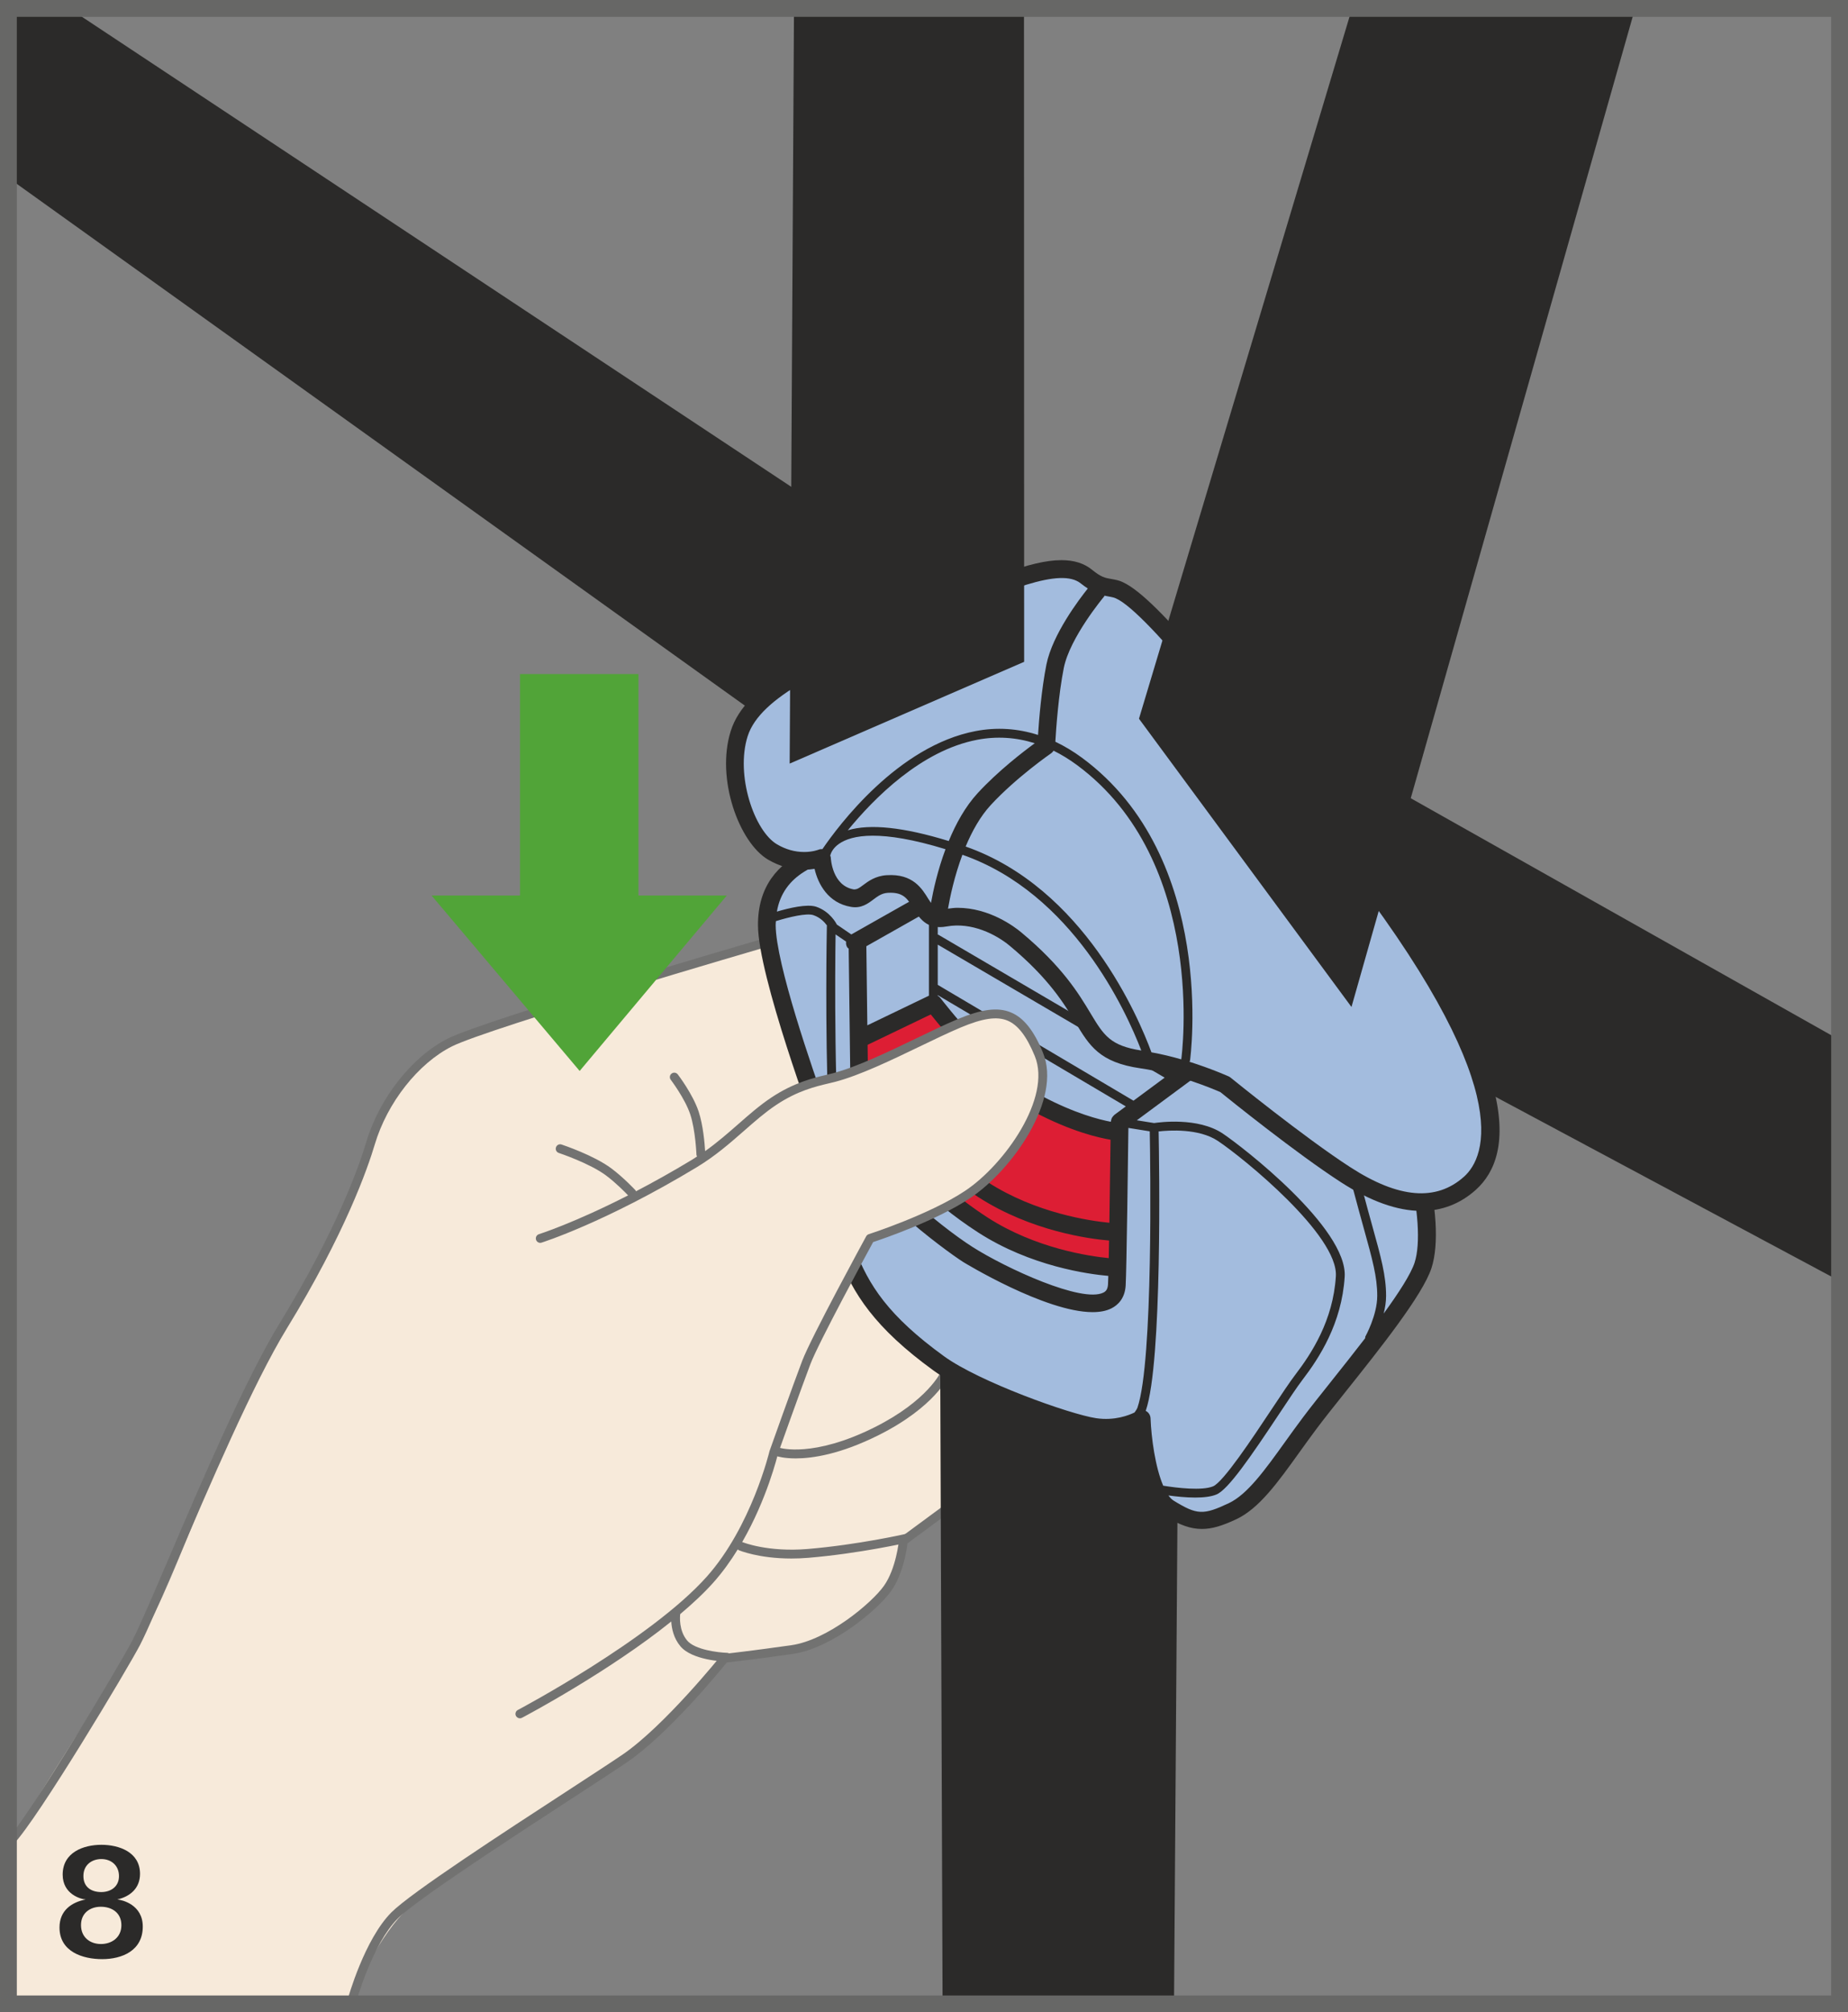
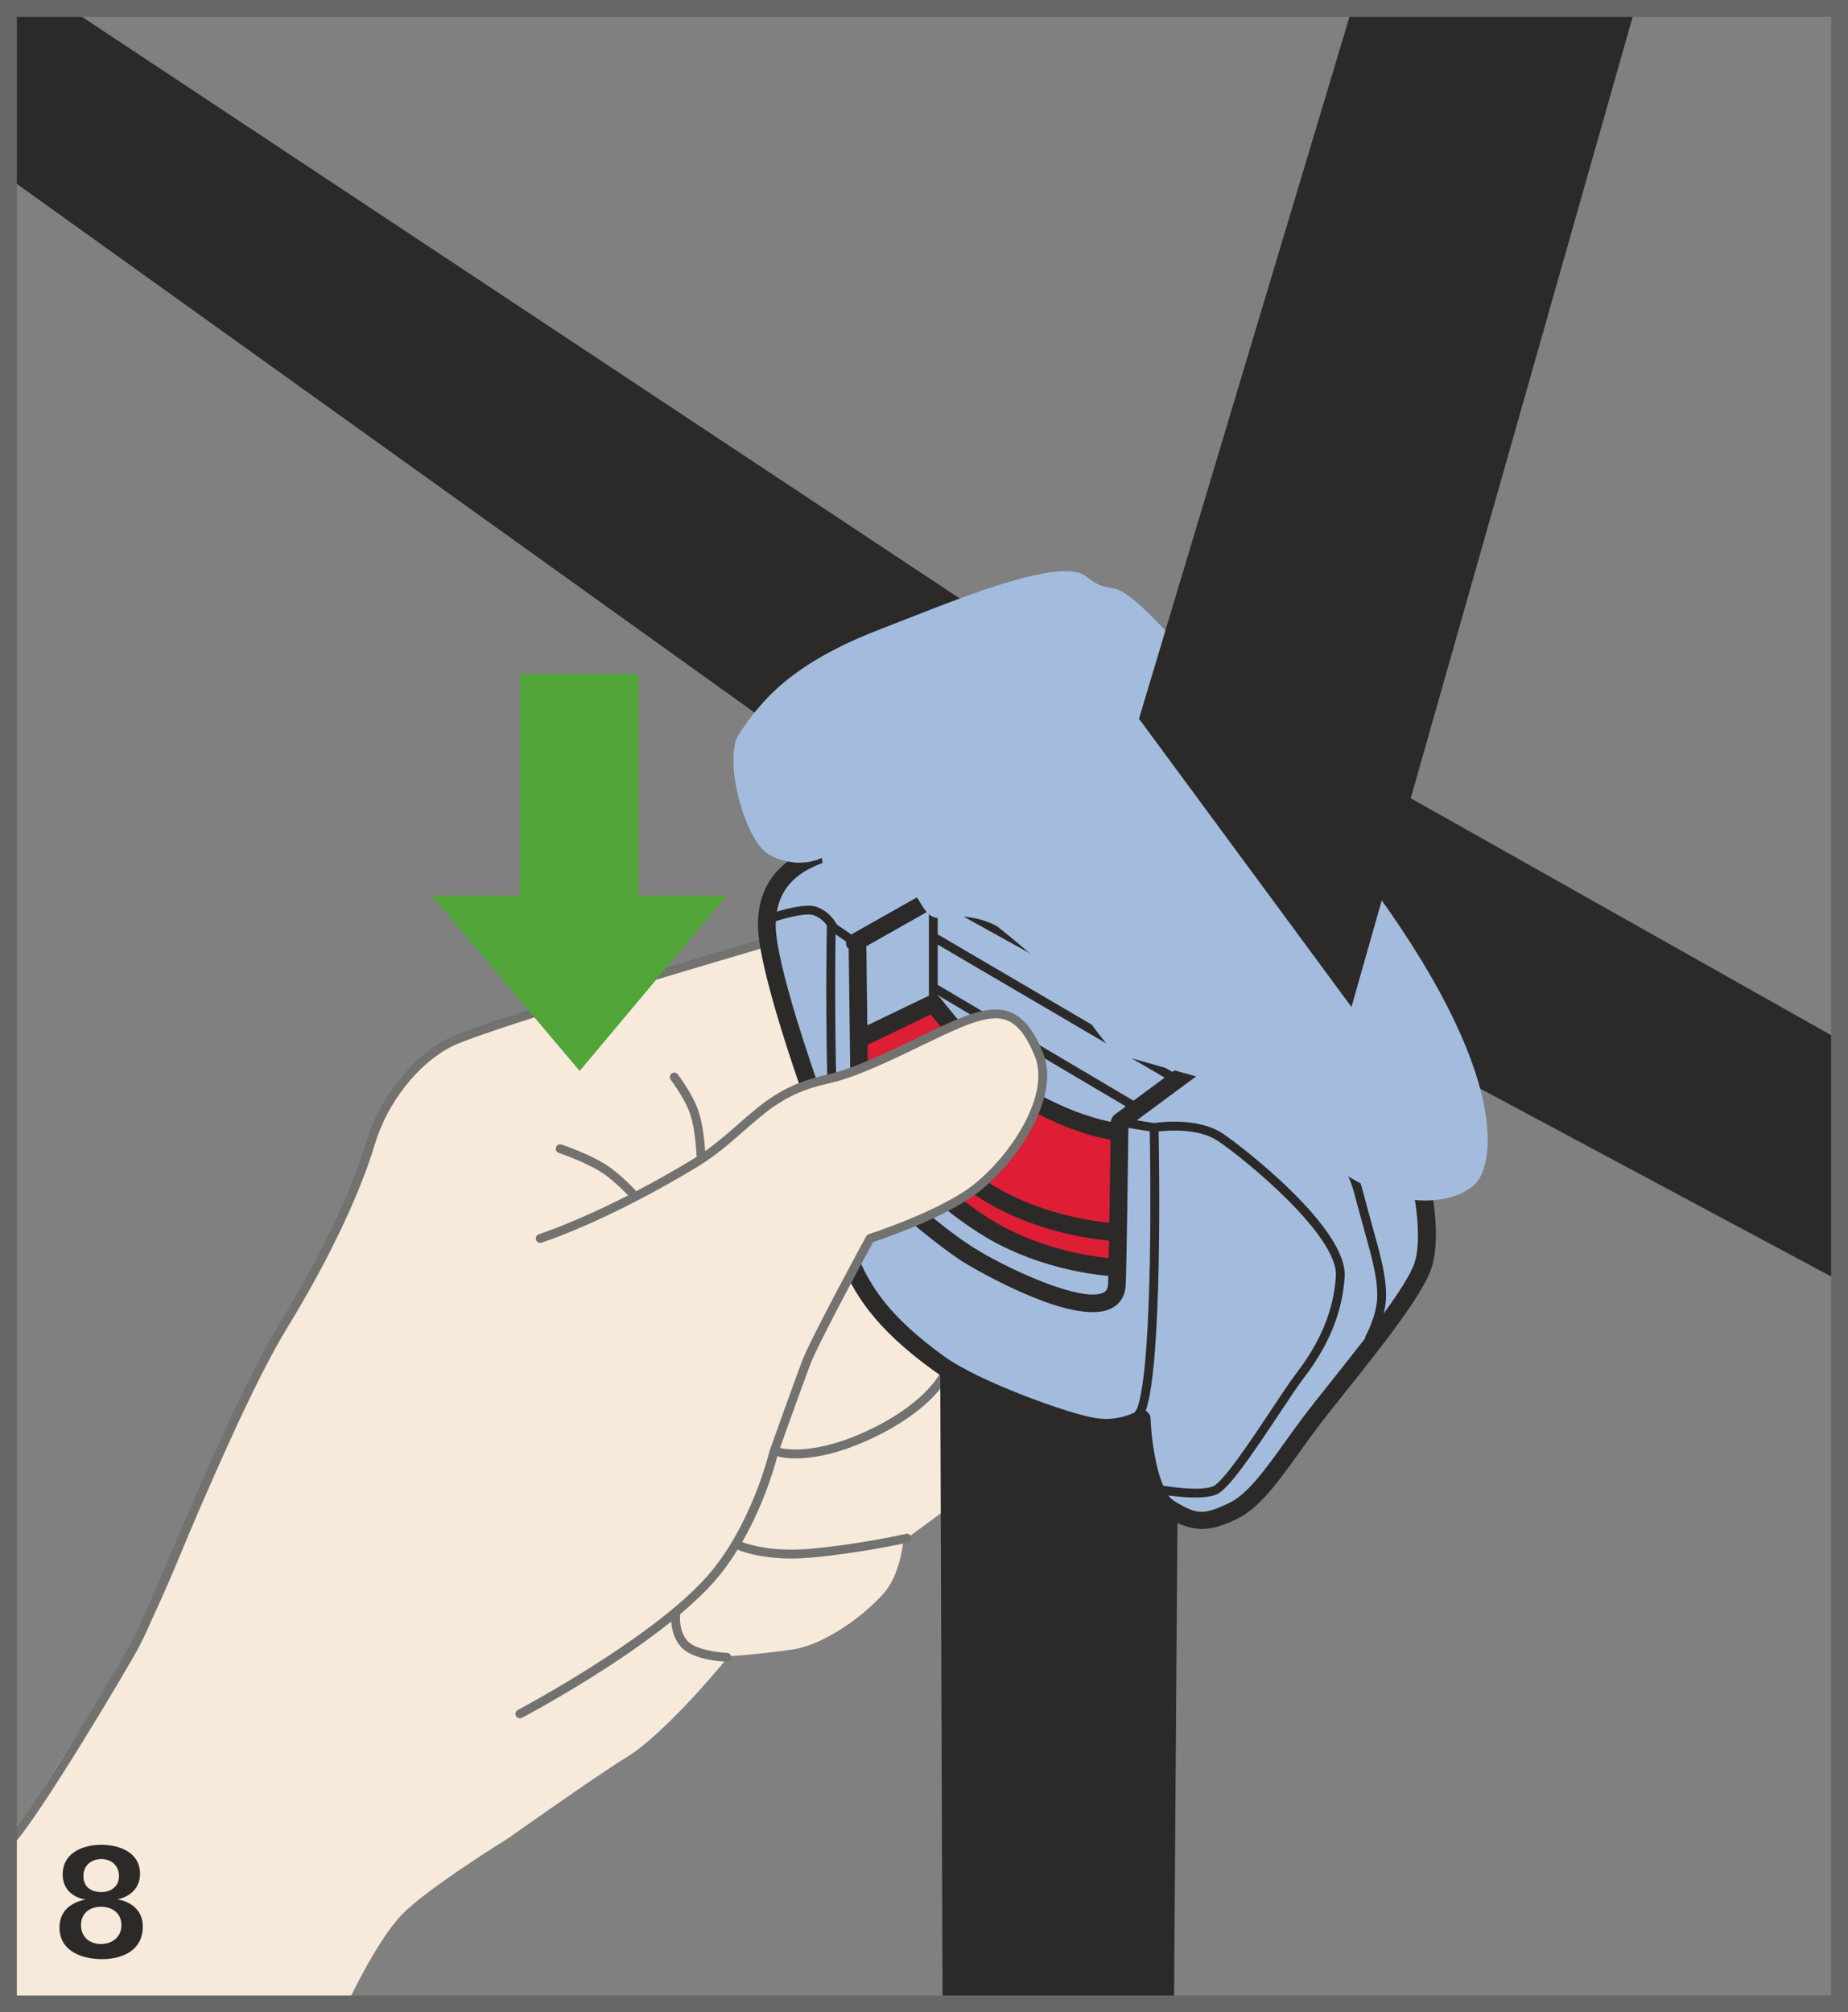
<svg xmlns="http://www.w3.org/2000/svg" xml:space="preserve" width="38.75mm" height="42.182mm" version="1.1" style="shape-rendering:geometricPrecision; text-rendering:geometricPrecision; image-rendering:optimizeQuality; fill-rule:evenodd; clip-rule:evenodd" viewBox="0 0 1836.11 1998.73">
  <rect x="0" y="0" width="1836.11" height="1998.73" fill="#808080" stroke="none" />
  <defs>
    <style type="text/css">
   
    .str0 {stroke:#676766;stroke-width:16.72;stroke-miterlimit:4}
    .fil6 {fill:none;fill-rule:nonzero}
    .fil1 {fill:#727271;fill-rule:nonzero}
    .fil4 {fill:#2B2A29;fill-rule:nonzero}
    .fil0 {fill:#F7EADA;fill-rule:nonzero}
    .fil3 {fill:#DD1E34;fill-rule:nonzero}
    .fil2 {fill:#A3BCDE;fill-rule:nonzero}
    .fil5 {fill:#51A438;fill-rule:nonzero}
   
  </style>
  </defs>
  <g id="Слой_x0020_1">
    <path class="fil0" d="M344.49 1991.33c0,0 29.77,-64.62 56.1,-90.95 26.34,-26.33 104.27,-74.47 104.27,-74.47 0,0 90.6,-64.18 116.16,-79.52 41.32,-24.76 103.04,-101.35 103.04,-101.35 0,0 26.01,-1.34 62.88,-6.6 36.84,-5.28 81.62,-42.16 94.78,-60.6 13.17,-18.44 15.81,-47.37 15.81,-47.37l50.05 -36.88 -5.28 -129.06c0,0 -23.69,-18.44 -42.12,-34.23 -18.45,-15.8 -47.4,-50.03 -47.4,-50.03 0,0 84.26,-76.39 107.96,-113.26 23.71,-36.85 79.02,-121.13 60.58,-165.91 -18.44,-44.78 -65.84,-50.05 -102.7,-42.12 -36.89,7.89 -63.22,73.72 -86.9,86.91 -23.71,13.14 -36.88,23.69 -36.88,23.69 0,0 -18.44,-55.31 -26.34,-84.29 -7.89,-28.95 -7.89,-50.01 -7.89,-50.01 0,0 -276.53,81.64 -313.4,100.07 -36.87,18.44 -73.73,63.22 -79,100.08 -5.26,36.87 -36.87,100.09 -86.91,181.73 -50.05,81.61 -113.69,270.07 -137.39,301.68 -10.05,13.39 -134.28,208.57 -134.43,213.06 -2.84,84.35 -2.84,157.78 -2.84,157.78l66.23 0.12 271.63 1.54z" />
    <path class="fil1" d="M449.16 1039.27c36.11,-18.05 309.53,-97.87 312.28,-98.67 2.34,-0.69 3.68,-3.11 2.99,-5.45 -0.69,-2.32 -3.11,-3.63 -5.45,-2.99 -11.3,3.29 -276.95,80.85 -313.76,99.26 -35.62,17.82 -68.27,59.11 -81.25,102.76 -6.89,23.17 -29.12,87.14 -86.44,180.68 -33.52,54.66 -77.68,157.78 -109.92,233.09 -16.3,38.03 -29.15,68.08 -36.37,82.01 -11.17,21.53 -102.27,174.81 -126.24,199.75 -1.67,1.75 -3.44,0.52 -1.69,2.21 0.85,0.8 4.11,0 5.2,0 1.15,0 3.88,0.9 4.75,0 24.75,-25.78 114.45,-176.03 125.8,-197.92 7.35,-14.21 20.26,-44.4 36.64,-82.61 32.13,-75.04 76.14,-177.81 109.32,-231.93 57.87,-94.43 80.39,-159.27 87.37,-182.77 12.33,-41.47 43.18,-80.62 76.76,-97.41z" />
-     <path class="fil1" d="M951.11 1490.98c-1.44,-1.96 -4.18,-2.37 -6.16,-0.92l-50.03 36.87c-1,0.73 -1.66,1.87 -1.77,3.13 -0.03,0.28 -2.71,28 -15.01,45.23 -12.32,17.25 -55.92,53.64 -91.84,58.81 -36.39,5.18 -66.71,8.68 -67.01,8.71 -1.17,0.11 -2.2,0.7 -2.94,1.6 -0.55,0.69 -56.06,69.77 -97.82,98.36 -10.08,6.88 -30,19.86 -53.07,34.9 -66.24,43.11 -156.98,102.18 -176.5,121.72 -26.84,26.85 -43.01,84.63 -43.68,87.09 -0.65,2.34 0.72,4.75 3.06,5.4 0.4,0.12 0.79,0.17 1.17,0.17 1.94,0 3.71,-1.27 4.25,-3.23 0.15,-0.59 16.2,-58.01 41.42,-83.21 18.89,-18.89 112.88,-80.08 175.06,-120.59 24.09,-15.66 43.11,-28.07 53.24,-35.02 40,-27.36 90.22,-88.34 98.59,-98.69 7.07,-0.82 34.02,-4.03 65.47,-8.52 38.92,-5.58 84.31,-43.59 97.76,-62.38 11.82,-16.55 15.51,-40.49 16.38,-47.54l48.51 -35.74c1.94,-1.45 2.35,-4.19 0.92,-6.15z" />
    <path class="fil1" d="M772.07 1446.4c0.58,0.18 6.82,2.17 18.47,2.17 16.6,0 44.25,-4.03 82.29,-23.05 56.23,-28.13 69.64,-58.4 70.19,-59.69 0.95,-2.2 -0.08,-4.78 -2.31,-5.75 -2.19,-0.92 -4.81,0.07 -5.77,2.31 -0.13,0.27 -13.04,28.75 -66.04,55.28 -61.03,30.52 -93.72,20.49 -94.06,20.39 -2.31,-0.77 -4.78,0.5 -5.53,2.78 -0.77,2.3 0.45,4.8 2.76,5.56z" />
    <path class="fil2" d="M1134.34 1409.1c0,0 2.72,73.98 27.41,89.06 24.66,15.08 36.99,15.08 63.03,2.74 26.03,-12.32 47.93,-49.33 76.73,-87.67 28.79,-38.4 109.64,-123.75 112.38,-159.39 2.76,-35.64 -10.98,-150.34 -58.94,-203.8 -43.93,-48.96 -293.26,-211.05 -348.09,-224.74 -54.85,-13.71 -88.11,-33.78 -116.89,-25.56 -28.79,8.22 -114.04,51.16 -122.26,101.88 -8.23,50.68 55.5,230.64 55.5,230.64 0,0 2.72,71.24 17.8,110.99 15.08,39.77 37.01,71.28 91.82,111.01 36.24,26.26 127.51,58.96 154.91,63.04 27.43,4.11 46.61,-8.21 46.61,-8.21z" />
    <path class="fil3" d="M1109.22 1251.44c-5.5,7.97 -58.66,17.07 -148.22,-46.84 -52.12,-37.18 -104.01,-91.87 -106.16,-104.81 -2.16,-12.95 -0.37,-35.11 -0.37,-35.11l0 -32.48 73.13 -34.12c0,0 30.66,57.02 85.38,87.76 52.09,29.25 97.55,43.91 97.55,43.91l0 86.04c0,0 4.18,27.63 -1.32,35.64z" />
    <path class="fil4" d="M1166.49 1987.35l-229.98 2.92 -2.32 -630.52c0,0 73.53,35.99 122.03,52.09 48.47,16.08 78.11,0 78.11,0 0,0 2.59,16.45 4.11,26.03 8.24,52.08 31.51,60.29 31.51,60.29l-3.46 489.19z" />
    <path class="fil4" d="M1361.49 1044.17c-11.77,-13.12 -38.58,-33.95 -72.55,-57.68 -0.25,-0.67 -0.47,-1.36 -0.91,-1.96 -1.69,-2.26 -4.23,-3.35 -6.82,-3.43 -93.37,-64.36 -234.09,-146.93 -276.34,-157.48 -20.88,-5.21 -38.9,-7.75 -55.01,-7.75 -19.79,0 -33.28,3.91 -44.15,7.05l-2.72 0.79c-4.88,1.4 -13.6,2.34 -23.7,3.43 -44.27,4.78 -126.64,13.69 -126.19,92 0.3,50.43 55.11,198.2 61.38,214.9 0.48,10.68 3.91,74.4 18.3,112.35 14.51,38.28 36.19,72.48 94.9,115.02 37.46,27.15 130.63,60.41 158.75,64.59 4.38,0.67 8.58,0.95 12.54,0.95 11.13,0 20.54,-2.24 27.43,-4.63 2.07,23.4 8.89,70.01 30.78,83.36 15.04,9.2 25.77,12.95 36.99,12.95 9.77,0 19.73,-2.84 34.39,-9.76 22.54,-10.68 41.07,-36.49 62.5,-66.38 5.6,-7.79 11.39,-15.86 17.5,-24 7.22,-9.65 17.25,-22.18 28.34,-36.11 34.13,-42.78 76.59,-96 85.38,-122.9 15.43,-47.24 -11.27,-160.12 -60.78,-215.31zm-219.13 79.53c0.54,29.54 3.62,228.22 -12.19,274.36 -0.67,1.94 -1.92,3.29 -2.92,4.88 -5.34,2.63 -19.63,8.44 -38.21,5.68 -26.06,-3.89 -116.11,-36.14 -151.04,-61.48 -55.34,-40.1 -75,-70.67 -88.76,-106.98 -5.88,-15.51 -9.81,-36.29 -12.44,-55.51 -8.36,-89.21 -7.1,-222.45 -6.6,-256.55l10.48 7.17c-0.22,1.81 -0.03,3.66 0.92,5.36 0.4,0.7 1.09,1.09 1.63,1.64 0.34,27.71 2.09,174.81 2.69,194.38 1.2,38.41 93.96,105.94 110.98,116.78 0.92,0.59 81.64,49.85 128.66,49.85 7.22,0 13.66,-1.14 18.87,-3.83 5.97,-3.04 13.26,-9.51 14.01,-22.78 0.92,-16.13 2.37,-129.58 2.69,-156.36l21.23 3.39zm-217.57 -116.09c14.58,18.29 61.93,75.25 102.62,96.78 37.14,19.67 64.84,25.8 75.99,27.65 -0.25,19.74 -0.69,52.72 -1.17,82.48 -18.67,-1.77 -72.78,-9.38 -120.77,-40.29 -65.68,-42.31 -114.1,-105.55 -119.14,-112.25 -0.1,-7.93 -0.22,-16.05 -0.32,-24.19l62.78 -30.19zm-62.08 82.99c20.33,24.14 59.64,66.45 109.22,98.39 52.94,34.12 110.99,41.59 130.01,43.18 -0.1,6.3 -0.22,12.1 -0.34,17.47 -19.22,-1.87 -72.68,-9.63 -120.15,-40.21 -63.87,-41.16 -111.46,-102.12 -118.63,-111.6 -0.03,-2.32 -0.09,-4.75 -0.12,-7.22zm109.22 133.58c52.24,33.67 109.49,41.38 129.26,43.11 -0.1,3.66 -0.2,6.72 -0.3,8.37 -0.3,5.3 -2.42,7.11 -4.48,8.16 -21.16,10.8 -97.04,-24.19 -130.07,-45.22 -34.9,-22.21 -102.13,-79.41 -102.85,-102.49 -0.05,-1.95 -0.13,-5.28 -0.22,-9.66 20.49,24.26 59.53,66.08 108.65,97.72zm135.25 -116.81c-0.17,0.15 -0.25,0.33 -0.4,0.46 -0.5,0.42 -0.87,0.87 -1.25,1.37 -0.32,0.42 -0.62,0.78 -0.85,1.24 -0.25,0.52 -0.4,1.05 -0.57,1.62 -0.17,0.57 -0.3,1.12 -0.35,1.71 -0.02,0.17 -0.09,0.3 -0.09,0.45 -11.2,-2.11 -35.67,-8.24 -68.03,-25.37 -44.33,-23.45 -100.75,-96.84 -101.3,-97.57 -0.74,-0.93 -1.62,-1.64 -2.61,-2.21l0 -0.62 186.85 110.49 -11.4 8.42zm-184.23 -118.4l-61.2 29.45c-0.47,-36.66 -0.85,-69.72 -0.97,-78.56l62.17 -35.14 0 84.25zm203.28 104.31l-194.51 -115.06 0 -39.97 225.46 132.12 -30.96 22.9zm38.63 -28.59l-232.55 -136.28c-0.18,-0.12 -0.38,0 -0.59,-0.09l0 -28.58 3.15 -1.77 260.51 144.16 -30.52 22.56zm38.3 -28.32l-259.31 -143.49 76.93 -43.5c0.45,-0.25 0.73,-0.65 1.1,-0.95 53.89,23.34 163.93,88.9 242.66,142.52l-61.38 45.42zm-321.99 -191.76c11.37,-1.24 20.34,-2.2 26.66,-4.01l2.79 -0.81c10.3,-2.98 21.96,-6.37 39.25,-6.37 14.64,0 31.23,2.36 50.68,7.22l-74.73 42.26 -64.76 -35.83c6.63,-0.93 13.36,-1.75 20.11,-2.47zm-30.56 4.1c0.05,1.5 0.57,2.94 1.97,3.72l64.26 35.56 -71.01 40.15 -14.58 -9.98c-0.03,-0.09 0.05,-0.18 0,-0.28 -0.27,-0.5 -6.49,-12.62 -20.36,-17.27 -9.06,-2.98 -27.03,1.32 -39,4.85 6.3,-36.5 39.43,-50.01 78.71,-56.75zm-79.94 70.32c0,-1.44 0.18,-2.72 0.24,-4.11 13.22,-4.11 30.6,-8.19 37.19,-5.97 7.07,2.35 11.41,7.32 13.57,10.34 -0.01,0.17 -0.13,0.3 -0.13,0.47 -0.11,6.14 -1.9,98.05 1.51,186.47 -16.58,-46.1 -52.14,-149.26 -52.37,-187.2zm367.75 482.32c-0.03,-0.03 -0.07,0 -0.1,-0.03 0.05,-0.14 0.12,-0.27 0.17,-0.4 16.45,-48.02 13.28,-245.57 12.68,-277.12 10.11,-1.15 39.9,-3.23 58.85,9.41 25.54,17 119.78,93.8 117.25,134.43 -2.72,44.03 -24.26,76.81 -40.2,97.67 -5.55,7.25 -13.91,19.84 -23.58,34.4 -19.12,28.82 -48.04,72.36 -58.21,76.58 -10.82,4.51 -35.87,1.63 -49.56,-0.63 -7.84,-18.22 -11.85,-47.47 -12.57,-66.88 -0.12,-3.14 -1.92,-5.95 -4.71,-7.42zm184.74 -29.94c-11.23,14.09 -21.36,26.78 -28.67,36.54 -6.2,8.23 -12.05,16.4 -17.72,24.29 -20.04,27.9 -37.33,52 -55.75,60.73 -25.59,12.12 -31.75,11.72 -54.69,-2.31 -1.94,-1.18 -3.74,-3.02 -5.42,-5.3 7.45,1.02 17.25,2.09 26.59,2.09 8.06,0 15.73,-0.79 21.15,-3.06 11.7,-4.87 34.08,-37.56 62.13,-79.8 9.6,-14.46 17.87,-26.93 23.23,-33.95 16.65,-21.76 39.11,-56.05 42.02,-102.45 3.01,-48.33 -101.76,-129.38 -121.15,-142.3 -24.81,-16.55 -63.59,-11.1 -68.18,-10.4l-17.18 -2.76 82.81 -61.26c5.55,2.84 113.5,58.92 132.87,132.62 3.66,13.89 6.96,25.71 9.83,36.09 8.59,30.96 13.34,48.02 13.34,66.96 0,19.1 -11.63,40.11 -11.77,40.32 -0.28,0.54 -0.13,1.12 -0.2,1.69 -11.23,14.59 -22.85,29.22 -33.25,42.26zm82.38 -117.38c-3.76,11.52 -15.83,30.12 -30.76,50.67 1.39,-5.6 2.39,-11.6 2.39,-17.55 0,-20.14 -5.13,-38.65 -13.66,-69.32 -2.87,-10.33 -6.15,-22.13 -9.78,-35.97 -18.87,-71.69 -112.63,-125.07 -133.56,-136.2l59.67 -44.13c32.33,22.56 57.64,42.22 68.55,54.37 47.59,53.06 69.27,161.01 57.13,198.13z" />
    <polygon class="fil4" points="1826.52,1271.68 1140.29,904.52 1007.93,892.77 9.05,177.15 11.84,4.33 66.33,6.7 1105.35,694.96 1207.25,683.3 1826.75,1032.35 " />
    <path class="fil2" d="M1337.23 846.65c-121.54,-155.32 -200.82,-255.15 -229.42,-261.89 -9.55,-2.29 -14.56,-0.81 -28.35,-12.04 -26.55,-21.51 -138.84,26.91 -204.35,52.07 -90.53,34.76 -119.1,72.11 -140.68,103.91 -16.42,24.17 5.11,106.92 30.37,120.52 28.57,15.38 51.87,2.83 51.87,2.83 0,0 1.17,35.19 30.29,40.03 12.99,2.17 17.33,-12.97 34.63,-14.06 39.03,-2.44 28.13,38.96 57.37,33.55 29.22,-5.4 51.95,8.66 51.95,8.66 0,0 41.67,32.55 62.47,55.23 11.35,12.39 47.39,68.73 57.64,71.83 18.91,5.67 106.11,29.87 106.11,29.87 0,0 72.87,60.01 120.1,89.81 59.21,37.36 110.68,27.75 129.06,8.27 18.4,-19.51 37.8,-115.35 -129.06,-328.6z" />
-     <path class="fil4" d="M1344.15 841.24c-139.95,-178.86 -204.4,-257.99 -234.29,-265.03 -2.2,-0.52 -4.19,-0.87 -6.08,-1.2 -5.82,-1 -9.66,-1.67 -18.77,-9.09 -7.92,-6.42 -17.85,-9.55 -30.35,-9.55 -31.03,0 -75.04,19.08 -141.68,47.94l-17.62 7.62c-86.2,37.22 -154.3,66.63 -169.3,114.12 -15,47.42 8.33,110.99 37.22,127.86 11.29,6.59 23.28,9.91 35.67,9.91 3.91,0 7.42,-0.34 10.38,-0.82 3.44,15.01 13.49,33.98 36.19,37.76 10.23,1.77 16.8,-3.24 22.4,-7.45 4.4,-3.28 8.19,-6.12 14.22,-6.51l2.68 -0.08c13.17,0 17.11,6.43 22.58,15.33 5.53,8.99 12.89,21.9 33.16,18.17 24.74,-4.53 49.03,7.8 62.8,19.3 38.86,32.38 54.06,57.64 65.16,76.09 13.84,23.03 23.85,39.68 64.77,45.53 35.66,5.1 72.7,20.73 79.22,23.59 8.98,7.27 75.46,60.9 119.96,89.63 29.17,18.84 56,28.38 79.67,28.38 20.51,0 38.76,-7.06 54.24,-20.98 38.61,-34.76 48.74,-122.08 -122.23,-340.53zm-545.2 5.01c-9.23,0 -18.26,-2.54 -26.81,-7.54 -22.83,-13.31 -41.5,-68.83 -29.32,-107.37 12.57,-39.84 80.67,-69.24 159.5,-103.29l17.64 -7.62c81.22,-35.17 134.01,-57.08 153.95,-40.87 2.56,2.07 4.76,3.54 6.9,4.97 -8.37,10.45 -35.13,45.6 -41.12,75.49 -4.89,24.51 -7.33,54.43 -8.34,69.97 -20.16,-6.47 -40.92,-7.87 -62.06,-3.82 -77.2,14.69 -136.27,93.94 -152.15,117.21 -1.29,-0.07 -2.63,0.09 -3.85,0.57 -0.07,0.03 -5.75,2.31 -14.34,2.31zm374.72 205.96c-9.36,-2.71 -19.34,-5.13 -29.64,-6.99 -12.66,-34.43 -67.15,-163.33 -184.61,-204.4 6.3,-15.04 14.46,-29.84 24.99,-41.24 25.37,-27.48 59.75,-51.24 60.1,-51.47 0.93,-0.65 1.65,-1.56 2.27,-2.49 7.81,3.86 15.51,8.56 23.12,14.16 129.92,95.85 104.22,289.23 103.77,292.43zm-231.03 -216.85c-44.78,-13.77 -78.34,-17.32 -100.28,-10.67 26.04,-31.86 72.97,-79.31 128.59,-89.9 19.43,-3.71 38.53,-2.44 57.17,3.43 -11.47,8.39 -36.29,27.43 -56.61,49.43 -12.42,13.46 -21.82,30.59 -28.87,47.71zm-61.6 33.92c-11.26,0.7 -18.44,6.07 -23.65,9.98 -3.64,2.72 -5.7,4.19 -8.98,4.18 -21.58,-3.6 -22.91,-30.54 -22.97,-31.69 -0.01,-0.72 -0.38,-1.36 -0.58,-2.02 0.89,-3.04 2.98,-7.57 8.78,-11.61 12.55,-8.79 41.1,-14.49 105.79,5.36 -7.84,21.03 -12.2,41.02 -14.42,53.34 -0.82,-1.2 -1.61,-2.32 -2.63,-3.94 -6.1,-9.93 -15.18,-25.31 -41.34,-23.59zm202.53 137.28c-11.72,-19.52 -27.8,-46.25 -68.94,-80.53 -6.87,-5.72 -31.69,-24.35 -63.3,-24.35 -3.18,0 -6.32,0.46 -9.44,0.85 1.95,-11.23 6.3,-32.03 14.32,-53.52 109.47,38.08 162.74,155.4 177.74,194.42 -30.91,-4.8 -37.21,-14.99 -50.38,-36.86zm371.06 162.16c-27.68,24.88 -65.19,21.5 -112.62,-9.13 -46,-29.65 -118.6,-88.66 -119.33,-89.25 -0.58,-0.48 -1.24,-0.87 -1.92,-1.2 -1.09,-0.46 -17.17,-7.67 -38.98,-14.54 0.17,-0.36 0.52,-0.62 0.57,-1.03 0.28,-2.01 27.4,-201.54 -107.23,-300.85 -8.71,-6.42 -17.58,-11.72 -26.56,-16 0.7,-12.25 3.08,-46.71 8.38,-73.24 6.07,-30.34 39.57,-70.39 39.9,-70.77 0.28,-0.32 0.36,-0.7 0.56,-1.05 1.14,0.23 2.29,0.48 3.38,0.67 1.55,0.28 3.17,0.55 5.03,1 27.03,6.35 122.96,128.95 224.51,258.75 177.55,226.91 146.08,297.04 124.31,316.64z" />
-     <polygon class="fil4" points="1017.39,10.73 1017.55,657.35 784.58,758.44 788.87,10.73 " />
    <polygon class="fil4" points="1342.6,10.73 1131.65,713.88 1342.78,1000.18 1623.86,10.73 " />
    <path class="fil0" d="M866.62 1230.05c0,0 97.74,-36.88 127.18,-68.87 25.76,-28.01 44.01,-74.75 39.68,-99.87 -6.4,-37.13 -24.57,-59.09 -61.45,-51.2 -36.86,7.91 -94.44,48.62 -136.97,58.89 -37.12,8.96 -75.09,30.83 -75.09,30.83l-38.06 170.68 110.66 12.77 34.05 -53.22z" />
    <path class="fil1" d="M1036.26 1045.56c-9.07,-22.05 -19.22,-34.76 -31.94,-39.99 -12.99,-5.38 -28.9,-3.31 -53.19,6.87 -11.96,5.01 -25.94,11.75 -40.74,18.89 -27.71,13.34 -59.12,28.47 -82.84,34.67 -1.89,0.5 -3.97,1 -6.2,1.54 -12.99,3.06 -32.63,7.7 -55.05,22.65 -11.45,7.62 -21.8,16.7 -32.75,26.31 -10.3,9.01 -20.86,18.26 -32.96,26.87 -0.45,-7.52 -1.96,-25.78 -6.47,-39.37 -5.73,-17.15 -20.08,-36.06 -20.7,-36.85 -1.49,-1.94 -4.25,-2.32 -6.16,-0.81 -1.92,1.45 -2.29,4.21 -0.82,6.13 0.13,0.2 14.09,18.56 19.34,34.3 5.28,15.88 6.2,40.22 6.22,40.45 0.01,0.55 0.42,0.91 0.62,1.39 -1.63,1.07 -3.17,2.19 -4.88,3.21 -20.22,12.22 -38.91,22.6 -55.9,31.46 -0.17,-0.28 -0.08,-0.63 -0.32,-0.89 -0.46,-0.52 -11.73,-12.62 -24.02,-21.82 -17.38,-13.05 -48.24,-23.34 -49.54,-23.77 -2.36,-0.81 -4.81,0.48 -5.57,2.81 -0.75,2.31 0.5,4.78 2.79,5.55 0.32,0.1 30.81,10.26 47.06,22.45 9.71,7.25 18.94,16.68 21.81,19.71 -54.11,27.61 -88.12,38.38 -88.57,38.53 -2.33,0.72 -3.61,3.17 -2.9,5.5 0.72,2.32 3.16,3.64 5.5,2.89 0.62,-0.2 63.27,-19.96 154.2,-74.9 18.47,-11.16 33.01,-23.92 47.07,-36.24 10.73,-9.41 20.84,-18.29 31.81,-25.59 21.11,-14.08 39.08,-18.32 52.21,-21.43 2.3,-0.55 4.46,-1.07 6.4,-1.55 24.54,-6.42 56.35,-21.76 84.43,-35.29 14.69,-7.07 28.57,-13.76 40.32,-18.69 21.93,-9.19 35.85,-11.23 46.44,-6.87 10.41,4.31 19.04,15.49 27.16,35.21 17.09,41.48 -30.32,108.03 -69.18,133.88 -35.54,23.63 -95.2,42.91 -95.78,43.09 -1.09,0.35 -1.99,1.1 -2.53,2.09 -2.22,4.09 -54.73,100.41 -63.62,123.77 -8.82,23.13 -32.04,88.36 -32.41,89.48 -0.18,0.75 -18.04,75.1 -62.37,124.82 -55.67,62.42 -186.42,131.72 -187.74,132.42 -2.14,1.12 -2.96,3.78 -1.84,5.93 0.81,1.49 2.33,2.34 3.89,2.34 0.7,0 1.41,-0.15 2.06,-0.5 4.33,-2.27 86.46,-45.88 148.35,-95.68 0.4,6.94 2.29,16.48 9.03,24.57 11.57,13.89 42.54,15.25 46.04,15.35l0.13 0c2.37,0 4.31,-1.87 4.4,-4.26 0.08,-2.42 -1.84,-4.46 -4.26,-4.53 -8.39,-0.25 -31.86,-2.96 -39.55,-12.19 -8.34,-10.01 -7.2,-23.7 -6.9,-26.26 12.31,-10.38 23.64,-20.91 32.95,-31.36 9.21,-10.33 17.23,-21.58 24.27,-32.98 0.28,0.23 0.38,0.63 0.75,0.79 0.92,0.36 20.06,8.34 52.42,8.34 5.3,0 10.95,-0.2 16.93,-0.7 50.76,-4.25 98.49,-15.1 98.96,-15.2 2.37,-0.55 3.84,-2.91 3.31,-5.26 -0.55,-2.37 -2.87,-3.83 -5.26,-3.33 -0.47,0.13 -47.61,10.83 -97.74,15.03 -39.51,3.28 -63.97,-6.5 -65.01,-6.92 24.81,-43.03 35.13,-85.92 35.58,-87.92 0.24,-0.65 23.44,-65.81 32.21,-88.85 8.09,-21.23 55.4,-108.46 62.3,-121.14 10.23,-3.39 62.69,-21.28 96.3,-43.63 42.22,-28.08 91.45,-98.34 72.44,-144.5z" />
    <polygon class="fil5" points="634.33,889.46 634.33,669.5 516.65,669.5 516.65,889.46 428.78,889.46 575.93,1063.73 722.14,889.46 " />
    <path class="fil4" d="M141.85 1913.59c0,-21.83 -20.47,-26.48 -25.29,-26.95 12.67,-2.86 22.56,-11.13 22.56,-25.42 0,-21.79 -21.07,-28.87 -38.34,-28.87 -17.91,0 -38.51,7.51 -38.51,29.64 0,19.4 17.87,24.35 22.86,24.65 -14.29,2.86 -26.01,11.13 -26.01,27.85 0,24.22 23.28,31.43 42.39,31.43 19.57,0 40.34,-8.27 40.34,-32.32zm-23.63 -50.11c0,10.53 -8.27,15.82 -17.61,15.82 -9.77,0 -17.74,-4.82 -17.74,-15.95 0,-11 8.27,-16.84 17.91,-16.84 9.64,0 17.44,6.31 17.44,16.97zm2.39 48.74c0,12.2 -9.6,18.68 -20.3,18.68 -10.83,0 -19.83,-6.65 -19.83,-18.81 0,-12.07 9.17,-18.21 19.7,-18.21 10.83,0 20.43,5.84 20.43,18.34z" />
    <polygon class="fil6 str0" points="8.36,1990.38 1827.75,1990.38 1827.75,8.36 8.36,8.36 " />
  </g>
</svg>